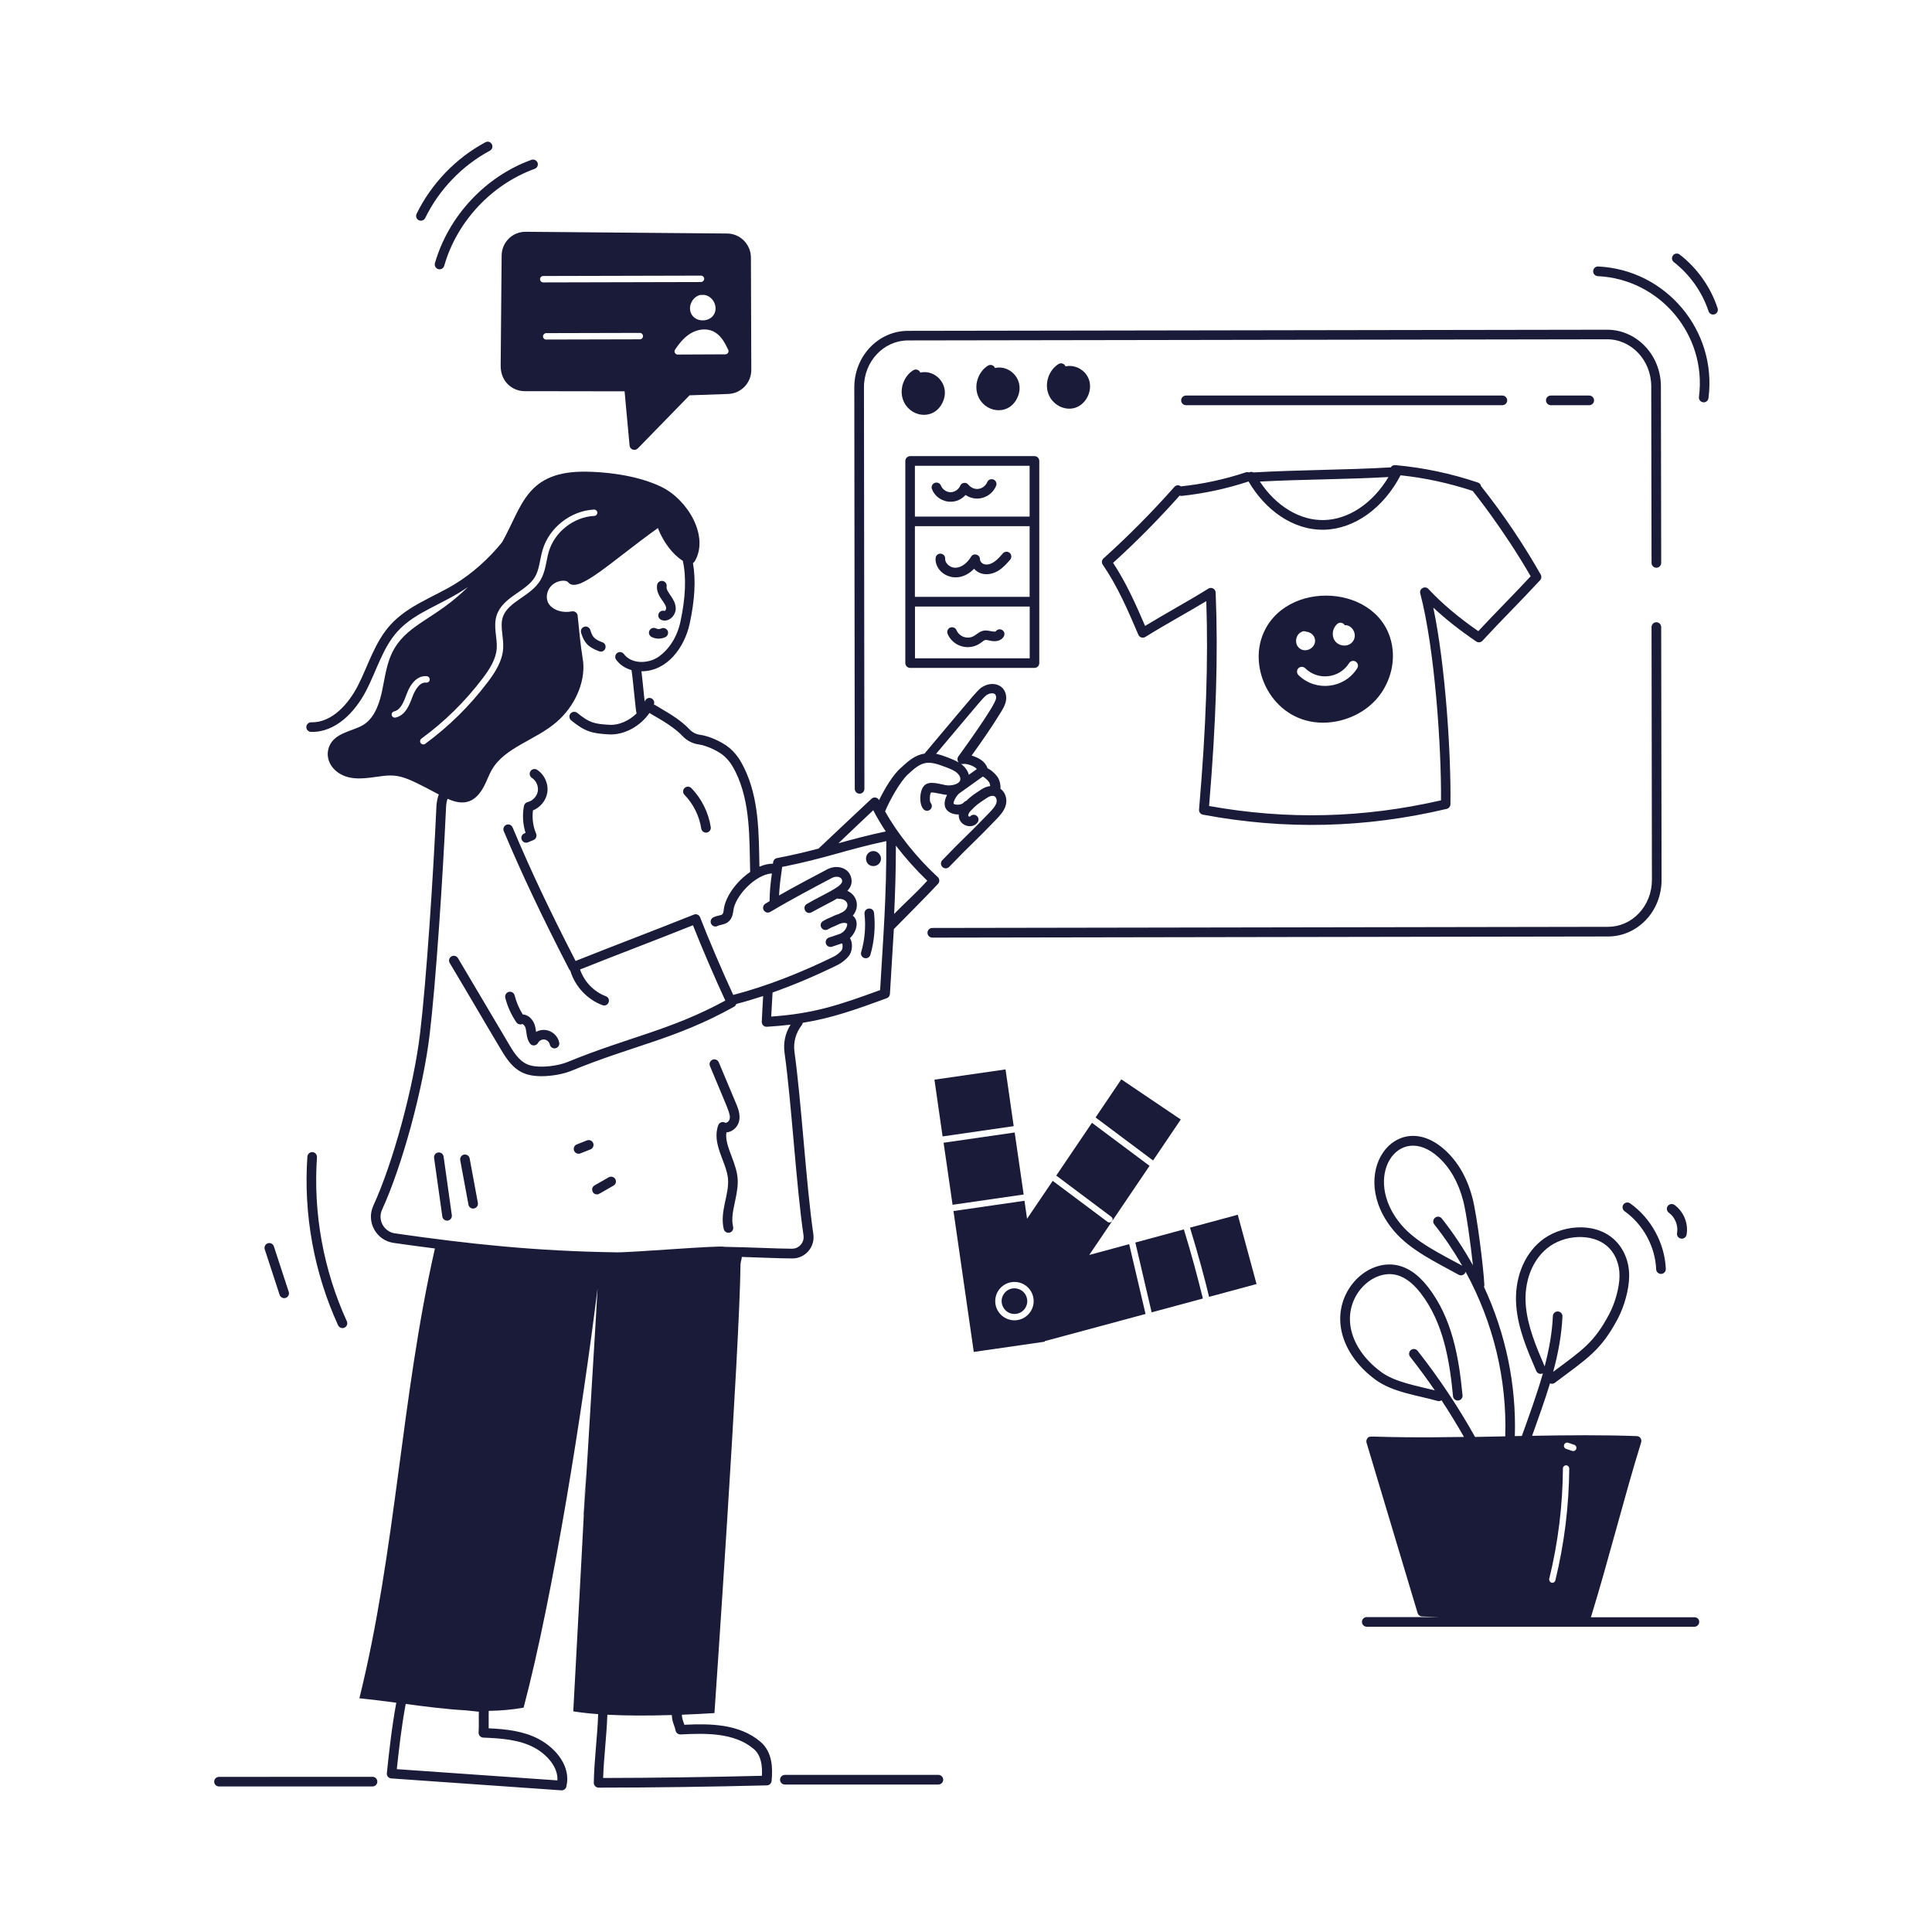
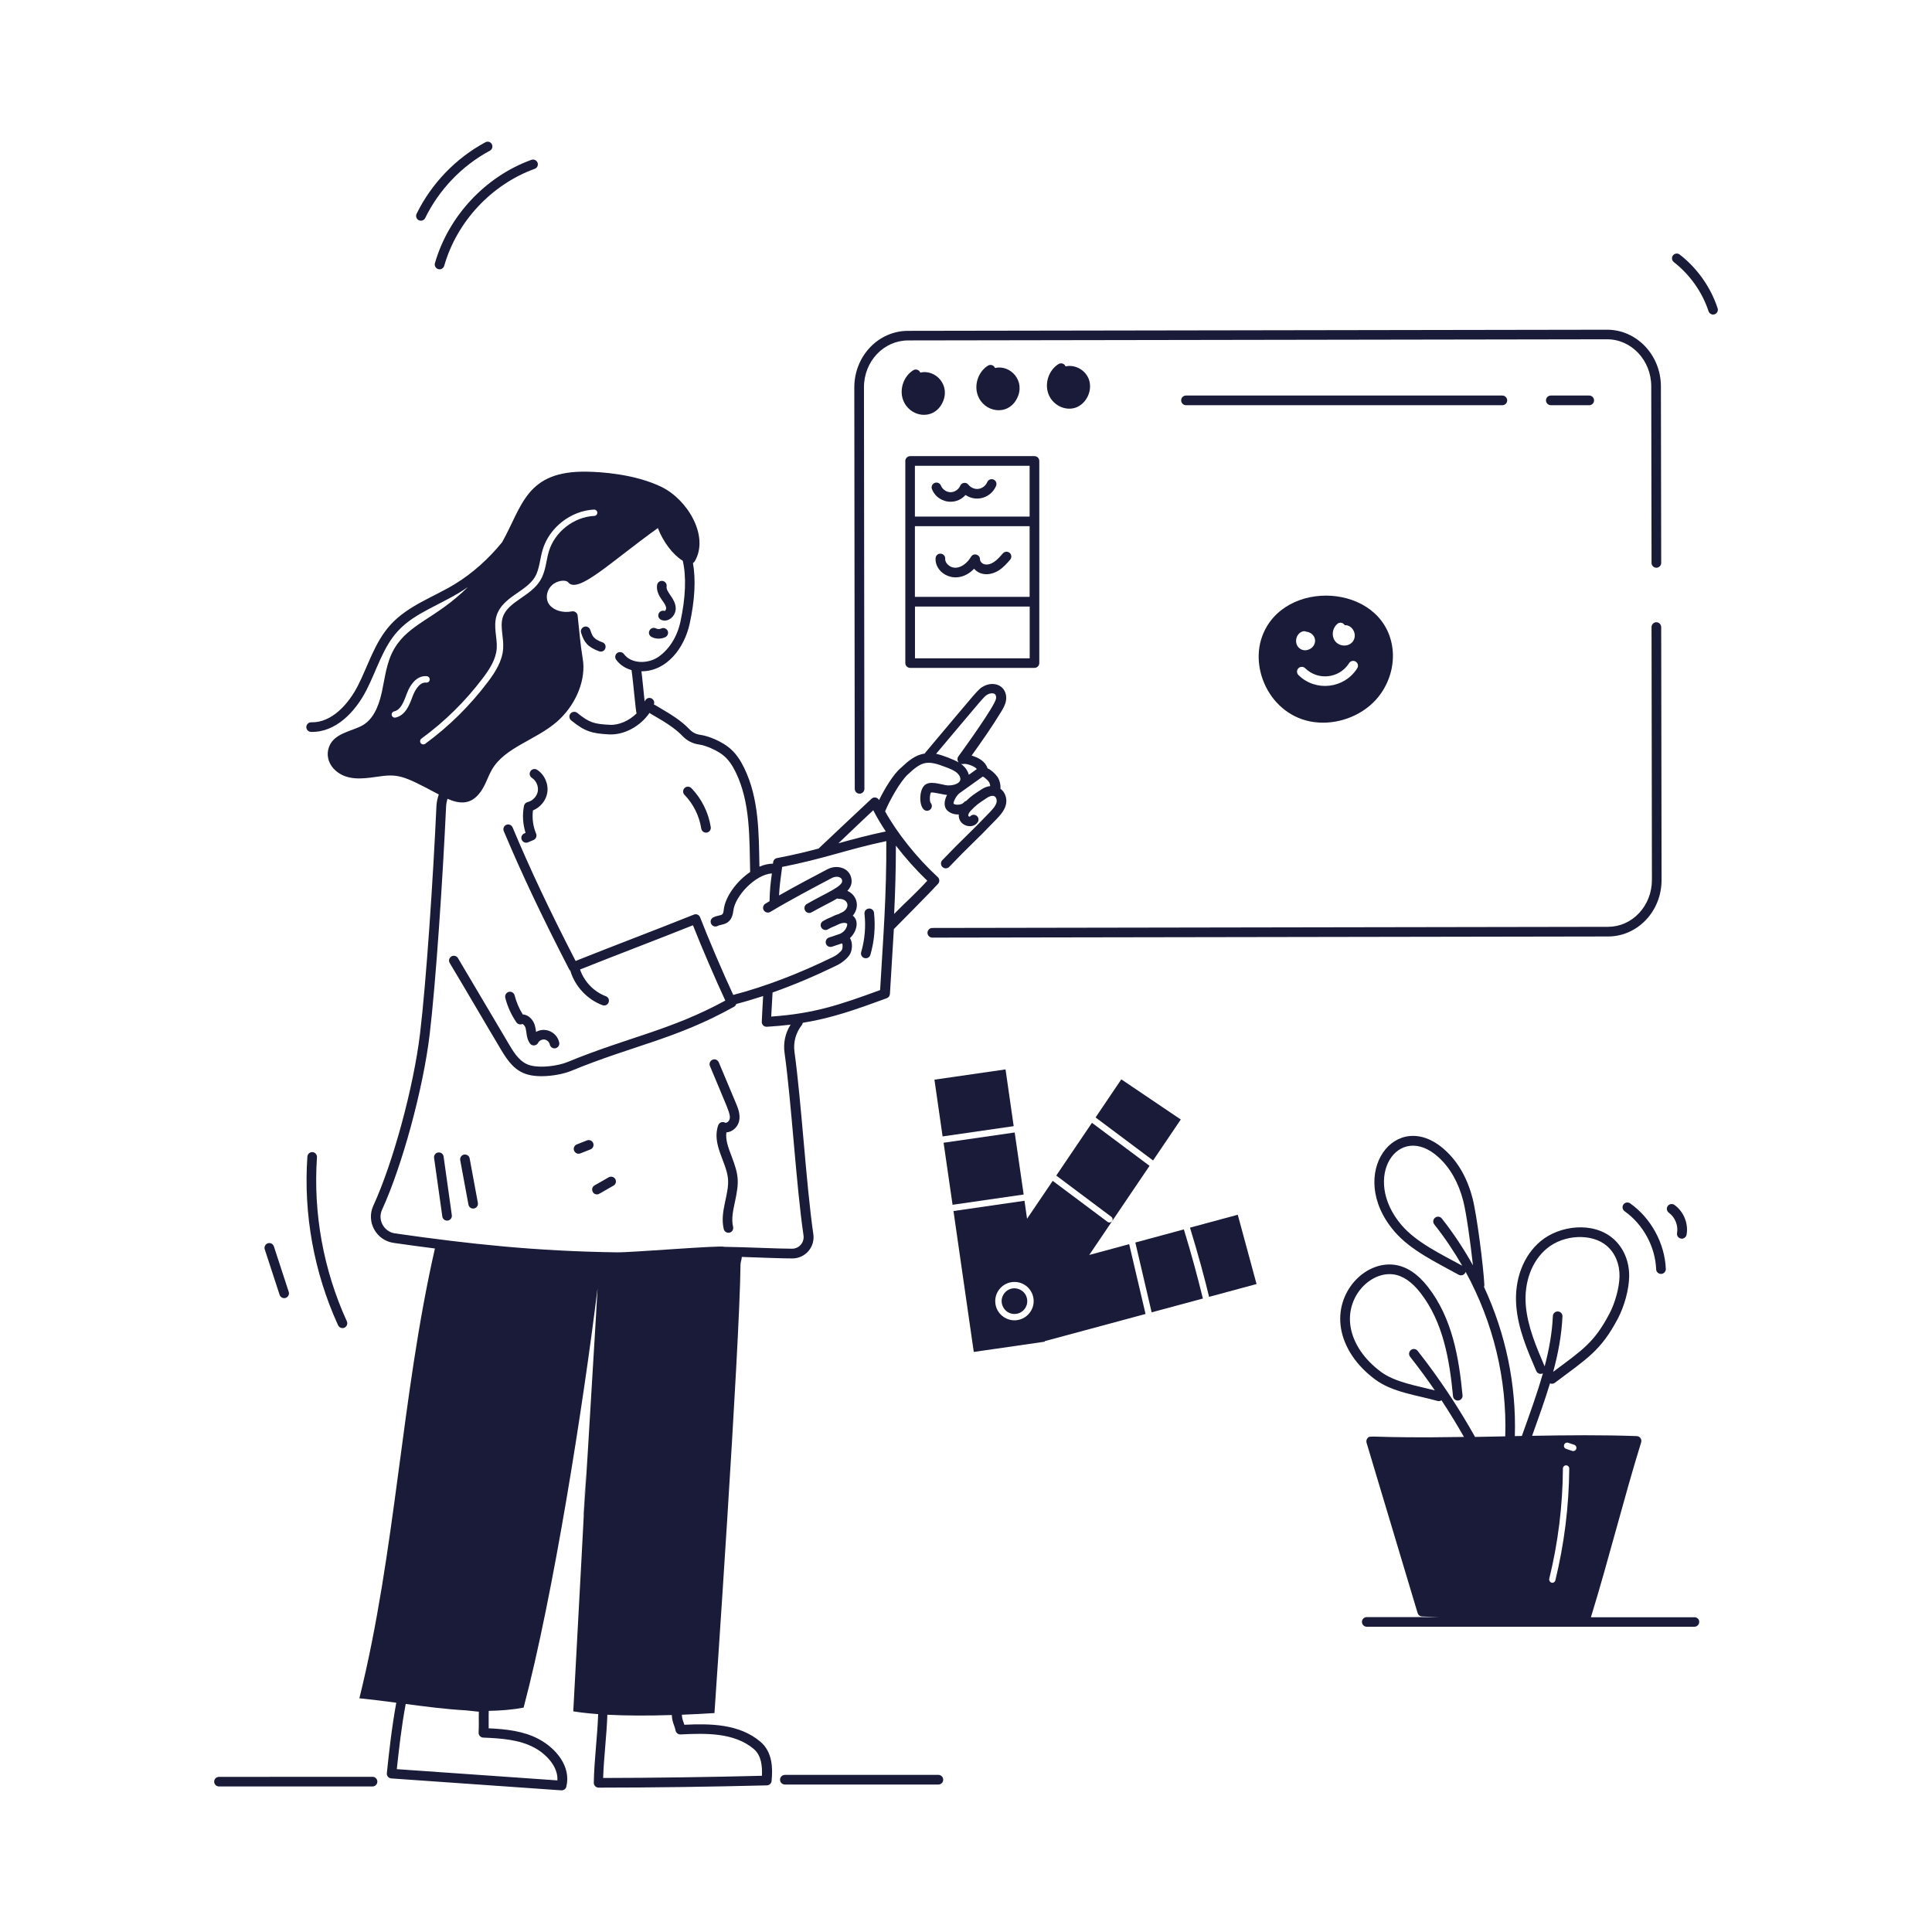
<svg xmlns="http://www.w3.org/2000/svg" width="1200pt" height="1200pt" version="1.1" viewBox="0 0 1200 1200">
  <path d="m177.42 806.16c1.547-0.516 2.438-2.203 1.922-3.75l-9.234-28.266c-0.516-1.547-2.203-2.438-3.75-1.922s-2.438 2.203-1.922 3.75l9.234 28.266c0.516 1.547 2.203 2.438 3.75 1.922z" fill="#191b39" />
-   <path d="m540.56 529.03c-4.219 1.922-3.281 8.906 1.875 8.906 2.062 0 3.938-1.266 4.547-3.234 1.172-3.609-2.672-7.359-6.422-5.672z" fill="#191b39" />
  <path d="m539.58 564.32c-1.641 0.188-2.812 1.641-2.625 3.281 0.891 7.922 0.188 16.125-2.062 23.766-0.469 1.594 0.422 3.234 2.016 3.703s3.234-0.422 3.703-2.016c2.438-8.391 3.234-17.438 2.25-26.109-0.141-1.641-1.594-2.812-3.281-2.625z" fill="#191b39" />
  <path d="m998.21 204.79h-0.047l-434.26 0.703c-18.281 0.047-33.281 15.609-33.281 35.156l0.281 249.32c0 1.641 1.359 3 3 3s3-1.359 3-3l-0.281-249.32c-0.047-16.312 12.375-29.156 27.328-29.203 33.469-0.047 434.53-0.703 434.29-0.703 15.047 0 27.328 13.031 27.375 29.109l0.188 109.78c0 1.641 1.359 3 3 3 1.641 0 3-1.359 3-3l-0.188-109.78c-0.094-19.359-15.047-35.062-33.422-35.062z" fill="#191b39" />
  <path d="m1028.8 386.48c-1.641 0-3 1.359-3 3l0.234 157.03c0 7.828-2.859 15.188-8.016 20.672s-12 8.484-19.266 8.484l-419.68 0.703c-1.641 0-3 1.359-3 3s1.359 3 3 3c0.281 0 419.34-0.703 419.68-0.703 8.953 0 17.344-3.703 23.625-10.359 6.234-6.609 9.656-15.422 9.656-24.797l-0.234-157.03c-0.047-1.641-1.359-3-3-3z" fill="#191b39" />
  <path d="m571.6 231.42c-0.656-1.734-2.766-2.438-4.359-1.453-5.906 3.656-8.719 11.672-6.375 18.281 3.797 10.781 18.703 13.406 24.422 2.062 5.484-10.922-4.172-21.094-13.688-18.891z" fill="#191b39" />
  <path d="m631.69 247.45c5.484-10.875-4.125-21.094-13.688-18.891-0.656-1.734-2.766-2.438-4.359-1.453-5.906 3.656-8.719 11.672-6.375 18.281 3.797 10.828 18.75 13.359 24.422 2.062z" fill="#191b39" />
  <path d="m667.87 253.26c6.703-2.156 10.875-10.453 8.531-17.391-2.016-5.953-8.578-9.656-14.578-8.297-0.656-1.734-2.766-2.438-4.359-1.453-5.906 3.656-8.719 11.672-6.375 18.281 2.391 6.938 10.125 11.016 16.781 8.859z" fill="#191b39" />
  <path d="m562.31 286.31v125.53c0 1.641 1.359 3 3 3h77.203c1.641 0 3-1.312 3-3v-125.53c0-1.641-1.312-3-3-3h-77.203c-1.641 0.047-3 1.359-3 3zm77.203 84.422h-71.25v-43.922h71.25zm-71.203 38.156v-32.156h71.25v32.156zm71.203-119.58v31.547h-71.25v-31.547z" fill="#191b39" />
  <path d="m933.14 251.68c1.641 0 3-1.312 3-3 0-1.641-1.359-3-3-3h-196.5c-1.641 0-3 1.312-3 3 0 1.641 1.359 3 3 3z" fill="#191b39" />
  <path d="m987.1 251.68c1.641 0 3-1.312 3-3 0-1.641-1.359-3-3-3h-23.859c-1.641 0-3 1.312-3 3 0 1.641 1.359 3 3 3z" fill="#191b39" />
-   <path d="m729.47 302.39c-13.828 15.609-28.641 30.562-44.062 44.438-1.125 0.984-1.312 2.672-0.469 3.891 9.281 13.547 15.516 28.125 22.125 43.547 0.703 1.688 2.766 2.297 4.312 1.359 12.328-7.688 25.359-14.719 37.875-22.266 1.266 37.641-0.094 77.859-4.5 129.47-0.141 1.547 0.938 2.906 2.438 3.188 51.047 9.516 100.59 8.391 151.4-3.609 1.312-0.328 2.297-1.5 2.297-2.859 0.469-29.906-3-85.828-10.641-122.16 7.641 7.172 16.594 14.203 26.672 21.047 1.219 0.844 2.859 0.656 3.891-0.469 11.672-12.703 24.047-24.844 35.766-37.594 0.891-0.938 1.031-2.344 0.375-3.516-10.922-19.219-23.391-37.688-37.031-54.891-0.188-1.031-0.891-1.922-1.969-2.25-16.641-5.625-33.938-9.281-51.375-10.828-1.125-0.094-2.156 0.469-2.766 1.406-29.156 1.688-55.688 1.453-85.266 3.141-0.844-0.422-1.875-0.469-2.766 0-0.609-0.234-1.312-0.281-2.016-0.047-13.078 4.359-26.625 7.266-40.312 8.719-1.172-1.031-2.953-0.891-3.984 0.281zm132.94-6.094c-9.703 16.219-24.703 26.344-39.984 26.719-14.953 0.422-29.906-8.672-39.891-23.906 28.031-1.453 52.078-1.266 79.875-2.812zm-86.953 2.766c0.047 0 0.047 0.047 0.094 0.047 10.078 17.344 27.422 30.422 47.062 29.906 18.609-0.469 36.703-13.453 47.297-33.797 15.188 1.594 30.234 4.875 44.812 9.703 0.469 0.656 19.078 23.625 36 53.016-10.641 11.484-21.797 22.547-32.531 34.078-12.281-8.484-22.688-17.297-30.984-26.203-2.109-2.25-5.859-0.188-5.062 2.812 8.953 33.844 13.172 95.297 12.891 128.48-48.281 11.062-95.438 12.234-144.05 3.516 4.406-52.875 5.672-93.891 4.078-132.61-0.094-2.297-2.625-3.609-4.547-2.391-12.703 7.922-26.297 15.234-39.281 23.156-5.906-13.734-11.719-26.766-19.875-39.188 14.438-13.078 28.312-27.141 41.344-41.766 0.469 0.188 0.891 0.234 1.312 0.188 14.016-1.5 27.984-4.5 41.438-8.953z" fill="#191b39" />
  <path d="m821.72 448.87c13.875 0 27.984-6.656 36-18.141 6.047-8.672 8.578-19.312 6.984-29.25-6.234-39.188-67.547-42.516-80.766-6.188-8.297 22.781 8.016 53.578 37.781 53.578zm8.953-61.406c1.453-1.219 3.656-0.75 4.547 0.844 2.391-0.141 4.594 1.359 5.672 3.75 1.875 4.359-1.031 8.906-5.906 8.906-2.438 0-4.641-1.172-5.906-3-2.203-3.188-1.5-7.875 1.594-10.5zm7.266 24.422c0.891-1.406 2.719-1.828 4.125-0.938s1.828 2.719 0.938 4.125c-8.062 12.75-25.875 14.719-36.516 4.219-1.172-1.172-1.172-3.047-0.047-4.219 1.172-1.172 3.047-1.172 4.219-0.047 7.922 7.875 21.281 6.422 27.281-3.141zm-28.875-19.688c0.75-0.234 1.547-0.188 2.203 0.141 2.766 0.234 5.25 2.297 5.531 5.109 0.469 4.781-5.391 8.25-9.375 5.438-3.891-2.719-2.859-9.234 1.641-10.688z" fill="#191b39" />
  <path d="m599.72 307.45c7.031 4.734 16.031 1.5 18.984-5.719 0.609-1.547-0.141-3.281-1.641-3.891-1.547-0.609-3.281 0.141-3.891 1.641-0.891 2.156-3.047 3.844-5.391 4.172s-4.828-0.75-6.281-2.578c-1.406-1.828-4.219-1.453-5.109 0.656-0.938 2.297-3.469 3.984-5.953 3.984h-0.047c-2.531 0-5.016-1.734-5.953-4.078-0.609-1.547-2.344-2.297-3.891-1.688s-2.297 2.344-1.688 3.891c3.281 8.25 14.391 10.781 20.859 3.609z" fill="#191b39" />
  <path d="m605.02 353.26c3.984 4.547 10.547 4.219 15.609 0.844 2.766-1.828 4.875-4.266 6.797-6.469 1.078-1.266 0.938-3.141-0.281-4.219-1.266-1.078-3.141-0.938-4.219 0.281-1.734 1.969-3.516 4.031-5.578 5.391-1.969 1.312-4.078 1.828-5.812 1.406-1.594-0.375-2.859-1.781-2.859-3.094 0.047-3.047-4.031-4.219-5.578-1.547-3.328 5.672-9.984 9.281-14.531 4.688-0.609-0.609-1.594-1.875-1.5-3.516 0.094-1.641-1.172-3.047-2.812-3.141-1.688-0.094-3.047 1.172-3.141 2.812-0.609 9.844 13.359 17.484 23.906 6.562z" fill="#191b39" />
-   <path d="m622.6 391.4c-1.359-0.938-3.188-0.609-4.125 0.75-0.141 0.094-0.75 0.234-1.688 0.094-4.547-0.75-6.047-1.5-10.453 1.828-0.375 0.281-0.703 0.516-1.078 0.75-3.984 2.578-9.328 0.844-11.156-3.422-0.656-1.5-2.391-2.203-3.938-1.594-1.5 0.656-2.203 2.391-1.594 3.891 3.281 7.734 12.797 10.641 19.875 6.094 3.375-2.203 2.578-2.719 6-1.969 0.469 0.094 0.891 0.188 1.359 0.281 6.938 1.172 10.031-4.5 6.797-6.703z" fill="#191b39" />
  <path d="m735.32 763.6-30.141 8.156c1.031 4.453-3.75-16.078 10.125 43.359l31.828-8.578c-3.516-14.203-7.078-27.516-11.812-42.938z" fill="#191b39" />
  <path d="m750.98 805.5c3.047-0.797-10.969 2.953 29.484-7.969-0.75-2.812-11.578-42.844-11.672-43.031l-29.672 8.016c4.828 15.562 9.562 33.188 11.859 42.984z" fill="#191b39" />
  <path d="m580.4 670.6 5.062 35.25 44.156-6.375-5.062-35.25z" fill="#191b39" />
  <path d="m586.08 709.78 44.156-6.375 5.578 38.531-44.156 6.375z" fill="#191b39" />
  <path d="m687.89 758.9-34.031-25.453-15.938 23.531-1.594-11.156-44.109 6.375c4.312 30.047 8.297 57.516 12.609 87.516 0.188-0.047 15.656-2.25 14.672-2.109 1.312-0.188 0.422-0.047 29.438-4.266l-0.047-0.328 62.625-16.875c-13.922-59.438-9.141-38.953-10.172-43.359l-24.797 6.703 37.453-55.359-35.766-26.719-22.172 32.766 34.172 25.594c0.891 0.656 1.078 1.922 0.422 2.766s-1.875 1.031-2.766 0.375zm-57.797 61.172c-5.812 0-10.969-4.312-11.812-10.219-0.938-6.562 3.609-12.562 10.125-13.5s12.562 3.562 13.5 10.125c1.031 7.172-4.594 13.594-11.812 13.594z" fill="#191b39" />
  <path d="m733.4 695.34-36.938-24.938-15.984 23.672 35.719 26.719z" fill="#191b39" />
  <path d="m623.72 803.39c-4.219 5.672 0.516 13.641 7.5 12.656 4.359-0.609 7.359-4.688 6.75-9-1.031-7.031-10.031-9.328-14.25-3.656z" fill="#191b39" />
  <path d="m320.72 634.97c0.797 1.172 2.344 1.641 3.656 1.078 0.328-0.141 1.641 0.891 2.109 2.578 0.656 2.625 0.422 6.281 2.625 9.422 1.266 1.875 4.078 1.641 5.109-0.328 0.703-1.406 2.438-2.25 3.984-2.062 1.547 0.234 2.953 1.547 3.281 3.094 0.328 1.594 1.875 2.672 3.516 2.344 1.594-0.328 2.672-1.922 2.344-3.516-1.266-6.188-8.344-9.984-14.391-6.656-0.141-1.078-0.281-2.391-0.656-3.703-0.891-3.562-3.891-6.984-7.594-7.125-2.297-3.656-3.984-7.641-5.062-11.859-0.422-1.594-2.062-2.578-3.656-2.156s-2.531 2.062-2.156 3.656c1.359 5.391 3.703 10.547 6.891 15.234z" fill="#191b39" />
  <path d="m546 496.97c-0.891-1.734-3.094-2.156-4.547-0.984-0.797 0.656-33 31.031-33.047 31.078-7.641 2.016-15.891 4.031-25.781 5.906-1.266 0.234-2.25 1.266-2.391 2.531-0.047 0.328-0.094 0.609-0.141 0.938-2.766 0-5.578 0.656-8.391 1.875-0.422-21.094-0.234-42.328-9.469-61.312-2.062-4.219-5.109-9.562-10.453-13.453-3.984-2.906-11.062-6.375-17.062-7.172-2.438-0.328-4.688-1.5-6.516-3.422-5.297-5.578-11.578-9.281-18.797-13.547-2.484-1.406-2.531-1.594-3.281-1.828 1.359-3.469-3.844-6.234-5.719-1.828-0.75-6.797-1.5-15.141-2.016-18.797h0.047c15.844 0 26.719-14.672 29.953-29.672 3.188-14.625 3.844-27.234 2.016-37.594 0.469-0.234 0.844-0.609 1.125-1.078 9.094-15.469-4.359-38.297-20.766-46.219-16.688-8.062-37.781-9.281-46.078-9.422-38.016-0.75-40.219 21.422-52.828 43.828-8.203 10.125-18.516 19.453-29.531 26.109-13.172 8.016-28.969 13.219-39.844 25.219-9.844 10.875-13.828 25.359-20.203 37.781-5.812 11.344-16.172 23.062-28.969 22.734-1.594-0.094-3 1.266-3.047 2.906s1.266 3 2.906 3.047c15.188 0.422 27.422-12.234 34.453-25.969 6.422-12.562 10.219-26.484 19.312-36.469 11.156-12.281 27.75-16.5 43.688-27.516-20.016 19.781-36.516 22.5-45.797 38.391-4.828 8.297-5.719 17.953-7.641 26.766-2.297 10.594-6.188 17.344-11.906 20.672-6.984 4.031-19.078 4.828-21.422 15.141-1.078 4.688 0.703 9.656 4.641 13.078 6.984 6.047 16.031 5.156 24.75 3.891 14.062-2.109 16.5-1.312 39.281 10.875-0.797 2.297-1.312 4.734-1.453 7.219-2.016 44.25-6.281 108.8-10.172 141.24-3.984 33.141-16.688 80.109-29.016 106.92-4.594 9.984 1.734 21.609 12.656 23.156 8.906 1.266 17.344 2.438 25.594 3.469-21 92.156-24.094 187.22-46.922 279.37 7.547 0.75 15.234 1.734 22.922 2.766-2.812 15.234-4.594 31.5-5.859 43.734-0.188 1.688 1.078 3.188 2.766 3.281 115.12 8.062 105.52 7.406 105.8 7.406 1.359 0 2.578-0.938 2.906-2.25 3.094-12.469-6.328-23.812-17.016-29.531-9.469-5.062-20.156-6.234-31.219-6.75 0.094-4.031-0.094-6.703 0.047-10.828 7.359-0.141 14.625-0.703 21.656-2.016 18.562-70.219 36.891-186.98 45.938-260.44-0.375 6.562-0.75 13.078-1.125 19.641-17.953 301.03 4.453-96.469-13.969 243.1 4.594 0.75 9.797 1.312 15.469 1.734-0.516 14.578-2.484 28.453-2.719 42.609-0.047 1.641 1.312 3.047 3 3.047 32.25 0 69.375-0.516 104.53-1.406 1.5-0.047 2.766-1.219 2.906-2.719 0.75-8.016 0.609-18-6.984-24.422-13.125-11.062-31.031-11.297-47.203-10.5-0.703-2.25-1.453-3.562-1.547-6.234 6.469-0.234 13.266-0.609 20.25-1.031 0-0.188 15.703-227.34 16.172-278.63 0-1.406 0.797-3.188 0.797-4.688 10.453 0.328 24 0.938 31.406 0.938 8.062 0 14.203-7.125 13.031-15.094-4.5-30.984-7.359-81.844-11.719-113.25-0.797-5.859 0.844-11.859 4.5-16.5 0.375-0.469 0.562-0.984 0.609-1.5 17.859-2.906 32.297-7.969 52.219-15.281 1.125-0.422 1.875-1.453 1.969-2.625 0.797-13.781 1.688-27.328 2.438-40.312 0.047-0.047 23.719-23.906 27.469-28.125 1.078-1.219 0.984-3.094-0.188-4.172-13.031-11.953-25.219-27.328-32.719-40.828 2.719-6.656 9.375-18.516 13.969-22.781 8.859-8.297 11.953-9.281 23.859-4.641 2.531 0.984 5.109 1.969 6.938 3.609 1.266 1.125 2.344 2.953 1.875 4.5-0.703 2.25-4.5 3.328-7.781 3.188-0.844-0.047-2.25-0.328-3.562-0.656-6.562-1.453-11.203-1.969-12.938 4.594-0.891 3.469-0.703 8.438 1.453 10.828 1.078 1.219 3 1.359 4.219 0.234 1.219-1.078 1.359-2.953 0.234-4.172-0.75-1.078-0.562-5.25 0.234-6.422 1.781-0.281 7.453 1.359 9.984 1.5-1.734 3.375-2.438 7.359 0.375 9.891 1.5 1.359 3.891 2.344 6.891 2.25-0.469 7.125 8.578 9.609 11.766 4.828 0.938-1.359 0.562-3.234-0.844-4.125-1.312-0.891-3.047-0.562-3.984 0.656-0.328 0.047-0.797-0.188-0.938-0.328-0.328-0.703 0.188-1.969 1.219-3.094 3.703-3.844 4.359-4.359 10.547-8.391 1.5-0.984 3.094-1.359 4.172-0.938 1.406 0.516 1.875 2.531 1.5 4.031-0.609 2.25-2.625 4.359-4.406 6.234-13.078 13.688-16.078 15.75-29.25 29.531-1.828 1.922-0.469 5.062 2.156 5.062 0.797 0 1.594-0.328 2.156-0.938 13.125-13.734 16.078-15.75 29.25-29.531 2.156-2.25 4.828-5.062 5.859-8.766 0.984-3.562-0.094-7.922-3.328-10.219 0.234-2.391-0.469-4.969-1.312-6.516-0.797-1.547-3.703-4.828-6.703-6.188-1.312-4.266-5.625-6.656-9.891-7.875 6.328-8.812 12.797-18.047 18.422-27.328 1.312-2.156 2.531-4.312 2.953-6.844 0.562-3.375-0.562-6.656-3.047-8.578-3.188-2.438-7.594-2.016-10.547-0.469-3.891 2.016-2.859 1.453-37.031 42-5.719 0.797-10.125 4.594-14.578 8.766-4.688 3.891-10.172 12.984-13.641 20.109zm-3.609 6.281c2.156 4.219 4.781 8.672 7.781 13.172-11.297 2.391-20.531 4.875-29.438 7.359 7.078-6.75 16.734-15.938 21.656-20.531zm-286.13-70.688c-1.828 4.969-4.312 11.766-10.594 13.125-1.078 0.234-2.109-0.422-2.344-1.5s0.469-2.109 1.5-2.344c3.844-0.844 5.766-5.297 7.688-10.594 2.812-7.688 7.406-11.812 12.609-11.25 1.078 0.094 1.875 1.078 1.781 2.203-0.094 1.078-1.031 1.875-2.203 1.781-4.641-0.562-7.641 6.422-8.438 8.578zm7.828 29.438c-0.375 0.281-0.75 0.375-1.172 0.375-1.922 0-2.719-2.438-1.172-3.609 14.438-10.547 27.234-23.156 38.016-37.406 4.266-5.625 8.297-11.812 8.766-18.609 0.469-6.422-2.297-13.594-0.047-20.531 3.75-11.531 18.281-14.672 23.766-23.812 2.812-4.734 3.094-11.203 4.781-16.875 4.078-13.828 17.531-24.328 31.922-25.031 1.031-0.047 2.016 0.797 2.062 1.875s-0.797 2.016-1.875 2.062c-12.75 0.609-24.656 9.938-28.266 22.172-1.688 5.719-1.875 12.234-5.203 17.766-6.047 10.125-20.203 13.172-23.391 23.016-1.875 5.812 0.75 12.703 0.234 19.547-0.562 7.828-4.922 14.578-9.562 20.719-11.062 14.672-24.141 27.562-38.859 38.344zm67.688 623.44c7.641 4.078 14.953 11.953 14.438 20.391l-99.75-6.984c1.266-11.719 2.906-26.625 5.531-40.5 12.469 1.688 25.031 3.281 37.359 3.984l8.062 0.844c-0.141 4.734 0.141 7.688-0.141 12.938-0.094 1.641 1.219 3.094 2.859 3.141 11.391 0.469 22.406 1.266 31.641 6.188zm87.844-10.547c0.281 1.453 1.641 2.438 3.047 2.391 15.469-0.75 33.188-1.312 45.469 9 4.781 4.031 5.391 10.688 5.109 16.688-33.188 0.844-67.969 1.312-98.625 1.359 0.422-12.891 2.156-25.922 2.625-39.281 11.531 0.609 24.984 0.656 40.031 0.188 0.234 4.688 1.641 6.234 2.344 9.656zm67.688-420.89c4.359 31.219 7.172 82.031 11.766 113.3 0.656 4.359-2.719 8.297-7.125 8.297-8.531 0-28.125-0.984-41.953-1.172-2.484-1.078-57.469 3.562-66.844 3.422-49.922-0.703-91.031-5.062-137.76-11.766-6.938-0.984-11.016-8.391-8.062-14.766 12.516-27.281 25.5-75.047 29.531-108.7 3.891-32.578 8.156-97.312 10.219-141.66 0.094-1.641 0.375-3.281 0.891-4.828 7.359 3.281 13.781 3.516 19.125-2.531 4.219-4.781 5.625-10.688 8.438-15.562 8.016-13.875 27.047-18.234 40.219-29.625 11.156-9.656 17.625-24.141 16.5-36.938-0.094-0.797-0.188-1.641-0.328-2.438-1.453-8.766-2.203-18.047-3.141-26.672-0.188-1.734-1.828-2.953-3.562-2.625-5.531 1.078-10.922-0.469-13.828-3.938-3.703-4.453-1.5-13.031 6.328-14.859 2.672-0.609 4.547 0 5.062 0.609 5.953 7.828 26.438-12.516 55.828-33.562 3.375 8.766 9.422 16.641 15.469 20.297 2.297 9.891 1.781 22.922-1.453 37.875-2.016 9.281-6.844 17.016-13.547 21.75-6.328 4.453-16.875 4.688-21.562-1.688-0.984-1.312-2.859-1.594-4.172-0.656-1.312 0.984-1.594 2.859-0.656 4.172 2.438 3.328 5.812 5.391 9.562 6.469 1.172 7.922 2.531 25.266 3.141 26.906-4.594 4.5-10.922 7.406-16.688 7.078-9.562-0.516-12.562-1.219-20.156-7.406-1.266-1.031-3.141-0.844-4.219 0.422-1.031 1.266-0.844 3.141 0.422 4.219 8.578 6.984 12.938 8.156 23.625 8.719 9.469 0.469 19.5-5.203 25.031-13.359 1.547 1.359 13.5 6.984 20.531 14.391 2.719 2.859 6.281 4.688 10.031 5.203 4.734 0.656 10.922 3.609 14.391 6.094 4.266 3.094 6.75 7.406 8.625 11.203 9.188 18.844 8.438 41.109 8.953 61.922-8.531 5.812-15.516 15.469-16.406 23.438-0.328 3-0.844 3.141-2.953 3.609-1.031 0.234-2.344 0.516-3.656 1.219-1.453 0.797-1.969 2.625-1.125 4.078 0.797 1.453 2.625 1.969 4.078 1.125 2.109-1.219 8.578-0.141 9.609-9.375 0.984-9.141 13.688-22.547 23.953-23.203-0.844 6.234-1.312 10.031-1.453 17.25-0.844 0.516-1.734 1.031-2.578 1.547-1.406 0.844-1.875 2.672-1.031 4.078s2.672 1.875 4.078 1.031c11.953-7.172 27.188-15.234 38.297-21.094 2.438-1.266 6-1.031 6.328 1.734 0.422 3.656-10.734 7.922-21.938 14.438-2.625 1.5-1.547 5.578 1.5 5.578 1.312 0 0.422-0.047 10.922-5.484 2.344-1.219 4.547-2.344 6.469-3.516 0.328 0.141 0.703 0.234 1.125 0.234h0.047c6.188 0 7.312 6.375 0.703 8.906-0.281 0.094-0.562 0.281-0.75 0.469-1.266 0.328-2.578 0.797-3.891 1.5-1.969 1.031-2.906 1.031-6.094 2.953-1.406 0.844-1.875 2.672-0.984 4.078 0.844 1.406 2.672 1.875 4.078 1.031 2.812-1.688 3.281-1.453 5.719-2.719 1.781-0.938 4.359-1.828 6.141-0.891 0.094 0.141 0.188 0.797-0.141 1.828-0.516 1.594-1.922 3.609-4.406 4.641-1.453 0.469-3.141 1.031-6.703 2.25-1.547 0.516-2.391 2.203-1.875 3.797 0.516 1.547 2.203 2.391 3.797 1.875 2.062-0.703 4.078-1.359 6.141-2.062 0.656 0.516 0.469 3.047 0.047 3.891-0.562 1.172-3.234 3.422-5.062 4.312-22.031 10.781-43.031 18.75-62.484 23.812-6.141-13.125-16.031-36.281-20.578-48.188-0.609-1.547-2.344-2.344-3.891-1.688-26.719 10.688-47.25 18.328-73.453 28.781-16.359-31.781-28.125-56.719-39.141-82.969-0.656-1.5-2.391-2.25-3.891-1.594s-2.25 2.391-1.594 3.891c11.391 27.047 23.531 52.688 40.594 85.781 0.188 0.375 0.422 0.656 0.75 0.891 0 0.141 0.047 0.234 0.094 0.375 2.906 9.516 10.547 17.625 19.875 21.094 0.328 0.141 0.703 0.188 1.031 0.188 3.281 0 4.172-4.594 1.031-5.766-7.406-2.766-13.453-9.094-15.984-16.594 25.406-10.125 44.906-17.391 70.125-27.469 5.062 12.938 14.438 34.688 20.109 46.781-34.359 18.656-60.047 22.547-98.109 38.203-5.766 2.344-16.266 3.797-22.781 2.109-6.141-1.547-9.75-6.891-12.938-12.234-11.812-19.781-20.438-34.688-32.25-54.469-0.844-1.406-2.672-1.875-4.078-1.031s-1.875 2.672-1.031 4.078c11.719 19.547 20.344 34.547 32.25 54.469 6.656 11.109 12.375 15.844 24.75 15.844 6.609 0 13.781-1.406 18.375-3.281 38.672-15.938 64.969-19.641 101.2-39.844 0.703-0.375 1.172-1.031 1.406-1.734 5.438-1.406 11.016-3.094 16.688-4.922-0.234 4.734-0.844 14.203-0.844 16.078 0 1.688 1.359 3.094 3.141 3 5.297-0.328 10.172-0.75 14.766-1.312-3.328 5.156-4.641 11.438-3.75 17.578zm59.344-39.047c-25.594 9.375-41.156 14.578-67.641 16.453 0.281-4.828 0.703-11.812 0.844-14.953 13.031-4.594 26.578-10.312 40.5-17.156 2.297-1.125 6.375-4.125 7.781-7.031 1.031-2.016 1.688-6.281-0.047-9.328-0.047-0.094-0.141-0.141-0.188-0.234 4.172-3.891 6-10.734 1.781-13.969 4.5-5.297 2.812-12.656-3.375-15.422 1.922-2.016 2.953-4.266 2.578-7.078-0.844-7.031-8.766-9.609-15.047-6.281-8.672 4.547-19.734 10.406-29.953 16.219 0.281-5.953 0.844-9.703 1.922-17.719 26.531-5.203 39.797-10.734 64.688-16.031 0.188 34.031-1.922 59.625-3.844 92.531zm29.297-67.922c-8.344 9.094-13.5 13.312-20.578 20.625 0.656-13.5 1.078-27.141 1.078-42.422 5.859 7.641 12.562 15.141 19.5 21.797zm38.484-61.078c0.328 0.656 0.562 1.547 0.609 2.297-1.781 0.188-3.609 0.844-5.391 2.016-4.406 2.859-6.516 4.219-9.562 7.219-0.562 0.141-1.078 0.469-1.5 0.984-1.219 1.5-5.062 1.734-6.281 0.75-0.328-0.984 1.406-4.641 3.422-6.375 6.422-4.594 12.141-8.719 14.672-10.5 1.125 0.375 3.516 2.625 4.031 3.609zm-7.688-8.297c-1.266 0.891-3.047 2.156-4.969 3.562-0.562-2.062-1.781-4.078-3.609-5.719-0.469-0.422-0.938-0.75-1.406-1.078 0.516 0.188 1.125 0.234 1.688 0.094 1.5-0.422 6.609 1.125 8.297 3.141zm6.938-46.453c1.5-0.75 3.281-0.797 4.172-0.141 0.797 0.609 0.984 1.875 0.797 2.859-0.797 4.734-20.625 32.109-23.391 35.906-0.75 1.031-0.75 2.391-0.047 3.422 0.094 0.141 0.188 0.234 0.281 0.328-3.094-1.828-10.078-4.547-14.062-5.391 30.328-35.906 29.719-35.672 32.25-36.984z" fill="#191b39" />
  <path d="m372.14 404.53c0.328 0.141 0.703 0.188 1.031 0.188 3.328 0 4.125-4.641 1.031-5.766-5.578-2.016-6.281-3.75-7.594-7.734-0.516-1.547-2.156-2.438-3.75-1.922-1.547 0.516-2.438 2.156-1.922 3.75 1.828 5.766 3.891 8.812 11.203 11.484z" fill="#191b39" />
  <path d="m413.76 377.9c0 0.703-0.656 1.5-0.844 1.594-1.547-0.562-3.281 0.188-3.844 1.734-0.75 1.969 0.562 4.219 3.75 4.219 3.844 0 6.938-3.797 6.891-7.594-0.094-6.188-6.234-10.031-5.672-13.594 0.281-1.641-0.844-3.141-2.484-3.422-1.594-0.281-3.141 0.844-3.422 2.484-0.562 3.562 1.172 6.703 3 9.328 1.078 1.453 2.625 3.516 2.625 5.25z" fill="#191b39" />
  <path d="m404.63 395.58c2.625 1.406 5.953 1.453 8.672 0.141 1.453-0.75 2.062-2.531 1.359-3.984-0.75-1.453-2.531-2.062-3.984-1.359-0.984 0.469-2.25 0.469-3.188-0.047-1.453-0.75-3.281-0.234-4.031 1.219-0.844 1.453-0.281 3.234 1.172 4.031z" fill="#191b39" />
  <path d="m446.44 659.81c-0.656-1.5-2.391-2.25-3.891-1.594s-2.25 2.391-1.594 3.891c10.922 26.438 12.984 29.672 12.234 32.953-0.375 1.641-2.156 2.625-2.812 2.25-1.594-0.891-3.656-0.141-4.266 1.594-4.172 11.672 5.062 22.688 6.047 33.141 0.938 9.797-5.25 20.344-2.625 31.359 0.375 1.594 2.016 2.578 3.609 2.203s2.578-1.969 2.203-3.609c-1.172-4.875-0.047-9.984 1.125-15.422 2.766-12.844 2.438-16.5-2.109-28.5-1.969-5.156-3.844-10.125-3.188-14.719 3.75-0.234 7.078-3.375 7.875-6.938 0.984-4.172-0.703-8.203-1.922-11.156z" fill="#191b39" />
  <path d="m275.53 718.36c-0.234-1.641-1.734-2.766-3.375-2.531s-2.766 1.734-2.531 3.375l5.109 36.375c0.188 1.5 1.5 2.578 2.953 2.578 1.828 0 3.188-1.594 2.953-3.375z" fill="#191b39" />
  <path d="m291.71 719.53c-0.281-1.641-1.875-2.672-3.469-2.391-1.641 0.281-2.672 1.875-2.391 3.469l5.109 27.609c0.281 1.453 1.5 2.438 2.906 2.438 1.875 0 3.281-1.688 2.953-3.516z" fill="#191b39" />
  <path d="m327.98 523.18c2.578-1.266 4.312-1.266 5.016-3.094 0.281-0.75 0.281-1.547 0-2.297-1.922-4.5-2.578-9.562-1.969-14.438 4.5-1.828 8.016-6 8.859-10.781 0.984-5.484-1.594-11.391-6.281-14.438-1.359-0.891-3.234-0.516-4.125 0.891-0.891 1.359-0.516 3.234 0.891 4.125 2.672 1.734 4.219 5.25 3.656 8.391s-3.188 5.906-6.328 6.656c-1.125 0.281-2.016 1.172-2.25 2.344-1.078 5.531-0.703 11.391 0.984 16.781l-0.797 0.328c-1.5 0.656-2.25 2.391-1.594 3.891 0.656 1.594 2.438 2.297 3.938 1.641z" fill="#191b39" />
  <path d="m435.56 514.64c0.234 1.453 1.5 2.531 2.953 2.531 1.828 0 3.234-1.641 2.953-3.422-1.406-9.047-5.672-17.672-12.047-24.234-1.172-1.172-3.047-1.219-4.219-0.047-1.172 1.125-1.219 3.047-0.047 4.219 5.484 5.625 9.188 13.078 10.406 20.953z" fill="#191b39" />
  <path d="m368.44 710.02c-0.609-1.547-2.344-2.297-3.891-1.688l-6.281 2.484c-1.547 0.609-2.297 2.344-1.688 3.891s2.344 2.297 3.891 1.688l6.281-2.484c1.547-0.609 2.297-2.344 1.688-3.891z" fill="#191b39" />
  <path d="m378.05 731.26-8.766 5.016c-2.625 1.5-1.594 5.578 1.5 5.578 1.359 0 1.359-0.469 10.266-5.438 1.453-0.797 1.922-2.625 1.125-4.078-0.844-1.406-2.672-1.922-4.125-1.078z" fill="#191b39" />
-   <path d="m311.58 158.68-0.609 68.625c0.047 9.984 7.406 15.609 14.859 15.656l62.109 0.094 3.094 33.656c0.234 2.531 3.328 3.609 5.109 1.828l32.156-33 23.953-0.844c8.109-0.281 14.391-6.891 14.391-14.953l-0.234-69.844c-0.047-8.109-6.656-14.812-14.766-14.859l-125.02-1.078c-8.531-0.094-14.953 6.703-15.047 14.719zm85.828 52.078c-0.234 0-58.406 0.141-58.172 0.141-1.078 0-1.969-0.891-1.969-1.969s0.891-1.969 1.969-2.016c0.234 0 58.406-0.141 58.172-0.141 1.078 0 1.969 0.891 1.969 1.969 0.047 1.125-0.844 2.016-1.969 2.016zm54.891 6.469c0.656 1.312-0.328 2.859-1.781 2.859-2.156 0-31.5 0.141-29.578 0.141-1.594 0-2.531-1.781-1.641-3.094 2.344-3.469 5.297-7.312 9.375-9.891 4.594-2.859 10.031-3.422 14.203-1.5 4.641 2.156 7.125 6.656 9.422 11.484zm-8.812-21.984c-1.406 2.438-4.125 3.75-7.031 3.75-6.047 0-9.562-5.531-7.078-11.062 1.688-3.75 5.391-5.156 6.891-4.688 0.234-0.094 0.516-0.141 0.797-0.094 5.578 0.422 9.234 7.266 6.422 12.094zm-106.08-23.812c0.234 0 98.25-0.234 98.016-0.234 1.078 0 1.969 0.891 1.969 1.969s-0.891 1.969-1.969 2.016c-0.234 0-98.25 0.234-98.016 0.234-1.078 0-1.969-0.891-1.969-1.969-0.047-1.125 0.844-2.016 1.969-2.016z" fill="#191b39" />
  <path d="m1012.5 747.42c-1.359-0.938-3.188-0.609-4.172 0.703-0.938 1.359-0.609 3.188 0.703 4.172 11.531 8.156 19.078 21.984 19.641 36.094 0.047 1.594 1.406 2.859 3 2.859 1.688 0 3.047-1.406 3-3.094-0.656-15.938-9.188-31.547-22.172-40.734z" fill="#191b39" />
  <path d="m1044.6 769.36c1.406 0 2.672-1.031 2.953-2.438 1.266-6.938-1.781-14.391-7.5-18.516-1.312-0.938-3.188-0.656-4.172 0.656s-0.656 3.188 0.656 4.172c3.844 2.766 5.953 7.969 5.109 12.656-0.328 1.781 1.078 3.469 2.953 3.469z" fill="#191b39" />
  <path d="m1052.5 1004.5h-64.359c10.969-35.531 20.484-74.062 31.219-108.66 0.562-1.875-0.797-3.797-2.719-3.844-21.141-0.797-43.219-0.562-65.016-0.188 3.984-11.156 7.875-21.938 11.109-32.578 1.078 0.469 2.156 0.281 3-0.328 20.156-15.188 28.594-19.922 39.141-39.891 4.078-7.734 6.938-18.234 7.031-26.203 0.141-9.281-3.469-17.859-9.891-23.438-12.656-10.969-33.516-8.109-45.047 1.5-10.828 8.953-16.5 24-15.188 40.219 1.125 14.297 6.891 27.609 12.422 40.453 0.656 1.547 2.531 2.297 4.125 1.453-3.562 12.562-8.203 25.266-13.078 38.906-1.453 0.047-2.906 0.047-4.359 0.094 0.984-31.969-5.672-63.656-19.172-92.719 0.188-0.422 0.281-0.844 0.234-1.359-0.562-11.016-4.547-42.797-7.312-53.578-3.234-12.516-8.953-22.594-17.062-29.953-30.234-27.562-62.062 14.719-31.547 50.391 10.172 11.906 26.062 19.266 39.984 27 1.641 0.891 3.797 0.094 4.312-1.828 17.156 31.406 25.734 66.656 24.609 102.19-6.094 0.141-12.797 0.281-18.75 0.375-10.406-18.609-22.406-36.609-35.672-53.484-1.031-1.312-2.906-1.5-4.172-0.516-1.312 1.031-1.5 2.906-0.516 4.172 5.344 6.797 10.5 13.781 15.375 20.906-11.344-2.906-24.75-5.062-33.422-11.484-10.453-7.734-17.156-17.625-18.891-27.844-3.188-18.844 12.094-34.359 26.25-32.766 6 0.703 11.766 4.594 17.203 11.625 14.062 18.141 18 41.531 20.156 64.078 0.141 1.641 1.594 2.859 3.234 2.672 1.641-0.141 2.859-1.594 2.672-3.234-2.25-23.438-6.375-47.812-21.375-67.172-6.469-8.344-13.594-13.031-21.281-13.922-18.141-2.109-36.656 17.016-32.812 39.656 2.016 11.719 9.516 22.969 21.234 31.641 10.734 7.969 26.109 9.75 38.719 13.312 0.797 0.234 1.641 0.141 2.438-0.422 4.922 7.453 9.562 15.047 13.969 22.781-60.609 0.984-58.078-1.594-60 0.891-0.609 0.75-0.75 1.781-0.516 2.672l31.734 105.84c0.375 1.219 1.453 2.062 2.766 2.109 3.375 0.141 6.797 0.234 10.172 0.375h-44.531c-1.641 0-3 1.312-3 3 0 1.641 1.359 3 3 3h203.48c1.641 0 3-1.312 3-3 0.094-1.594-1.266-2.906-2.906-2.906zm-104.81-193.87c-1.125-14.297 3.75-27.422 13.078-35.156 10.641-8.859 28.125-9.562 37.312-1.594 5.109 4.406 7.969 11.297 7.828 18.797-0.094 6.984-2.719 16.641-6.375 23.484-9.422 17.812-16.5 22.219-34.828 35.906 3.047-11.25 5.25-22.734 5.766-34.406 0.094-1.641-1.219-3.047-2.859-3.094s-3.047 1.219-3.094 2.859c-0.469 10.547-2.391 20.953-5.109 31.266-5.25-12.234-10.641-24.891-11.719-38.062zm-77.156-49.688c-25.453-29.766-1.734-64.688 22.969-42.141 7.219 6.562 12.375 15.703 15.328 27.047 1.922 7.406 4.547 26.297 6.047 40.078-5.625-10.125-12.047-19.875-19.359-29.109-1.031-1.312-2.906-1.5-4.172-0.469-1.312 1.031-1.5 2.906-0.469 4.172 6.469 8.156 12.234 16.781 17.344 25.641-13.219-7.219-28.453-14.438-37.688-25.219zm100.97 136.45c0.328-1.031 1.453-1.594 2.531-1.266l3.75 1.266c1.031 0.328 1.594 1.5 1.266 2.531s-1.5 1.594-2.531 1.266l-3.75-1.266c-1.078-0.375-1.641-1.5-1.266-2.531zm-9.234 83.203c5.484-22.406 8.344-45.422 8.484-68.484 0-1.078 0.891-1.969 1.969-1.969s1.969 0.891 1.969 2.016c-0.188 23.391-3.094 46.734-8.625 69.422-0.234 1.031-1.312 1.734-2.391 1.453-0.984-0.328-1.641-1.406-1.406-2.438z" fill="#191b39" />
  <path d="m133.03 1106.6c0 1.641 1.312 3 3 3h95.344c1.641 0 3-1.312 3-3 0-1.641-1.312-3-3-3l-95.344 0.047c-1.641 0-3 1.312-3 2.953z" fill="#191b39" />
  <path d="m484.5 1105.4c0 1.641 1.312 3 3 3h95.344c1.641 0 3-1.312 3-3 0-1.641-1.359-3-3-3h-95.344c-1.641 0.047-3 1.359-3 3z" fill="#191b39" />
-   <path d="m992.68 165.52c-1.688-0.094-3.047 1.172-3.141 2.859-0.094 1.641 1.172 3.047 2.859 3.141 38.719 1.828 67.828 36.562 62.859 75-0.234 1.641 0.938 3.141 2.578 3.328 0.141 0 0.281 0.047 0.375 0.047 1.5 0 2.766-1.078 2.953-2.625 5.438-41.859-26.297-79.734-68.484-81.75z" fill="#191b39" />
  <path d="m1043.3 158.11c-1.312-1.031-3.188-0.75-4.172 0.516-1.031 1.312-0.75 3.188 0.516 4.172 9.938 7.734 17.625 18.562 21.562 30.516 0.422 1.266 1.594 2.062 2.812 2.062 2.016 0 3.469-1.969 2.812-3.938-4.266-13.031-12.656-24.891-23.531-33.328z" fill="#191b39" />
  <path d="m194.11 715.6c-1.641-0.094-3.047 1.125-3.188 2.766-2.484 35.859 4.125 72.094 19.078 104.81 0.516 1.078 1.594 1.734 2.719 1.734 2.156 0 3.609-2.25 2.719-4.219-14.531-31.781-20.953-67.031-18.562-101.91 0.094-1.641-1.125-3.047-2.766-3.188z" fill="#191b39" />
  <path d="m330.05 99.281c-28.594 10.359-51.516 34.969-59.906 64.172-0.469 1.594 0.469 3.234 2.062 3.703s3.234-0.469 3.703-2.062c7.828-27.422 29.344-50.484 56.203-60.234 1.547-0.562 2.344-2.25 1.781-3.797-0.609-1.547-2.297-2.344-3.844-1.781z" fill="#191b39" />
  <path d="m301.5 88.359c-18.422 9.891-33.562 25.688-42.75 44.438-0.703 1.5-0.094 3.281 1.359 3.984 1.5 0.703 3.281 0.094 3.984-1.359 8.625-17.672 22.875-32.531 40.172-41.812 1.453-0.797 2.016-2.578 1.219-4.031-0.703-1.453-2.531-2.016-3.984-1.219z" fill="#191b39" />
</svg>